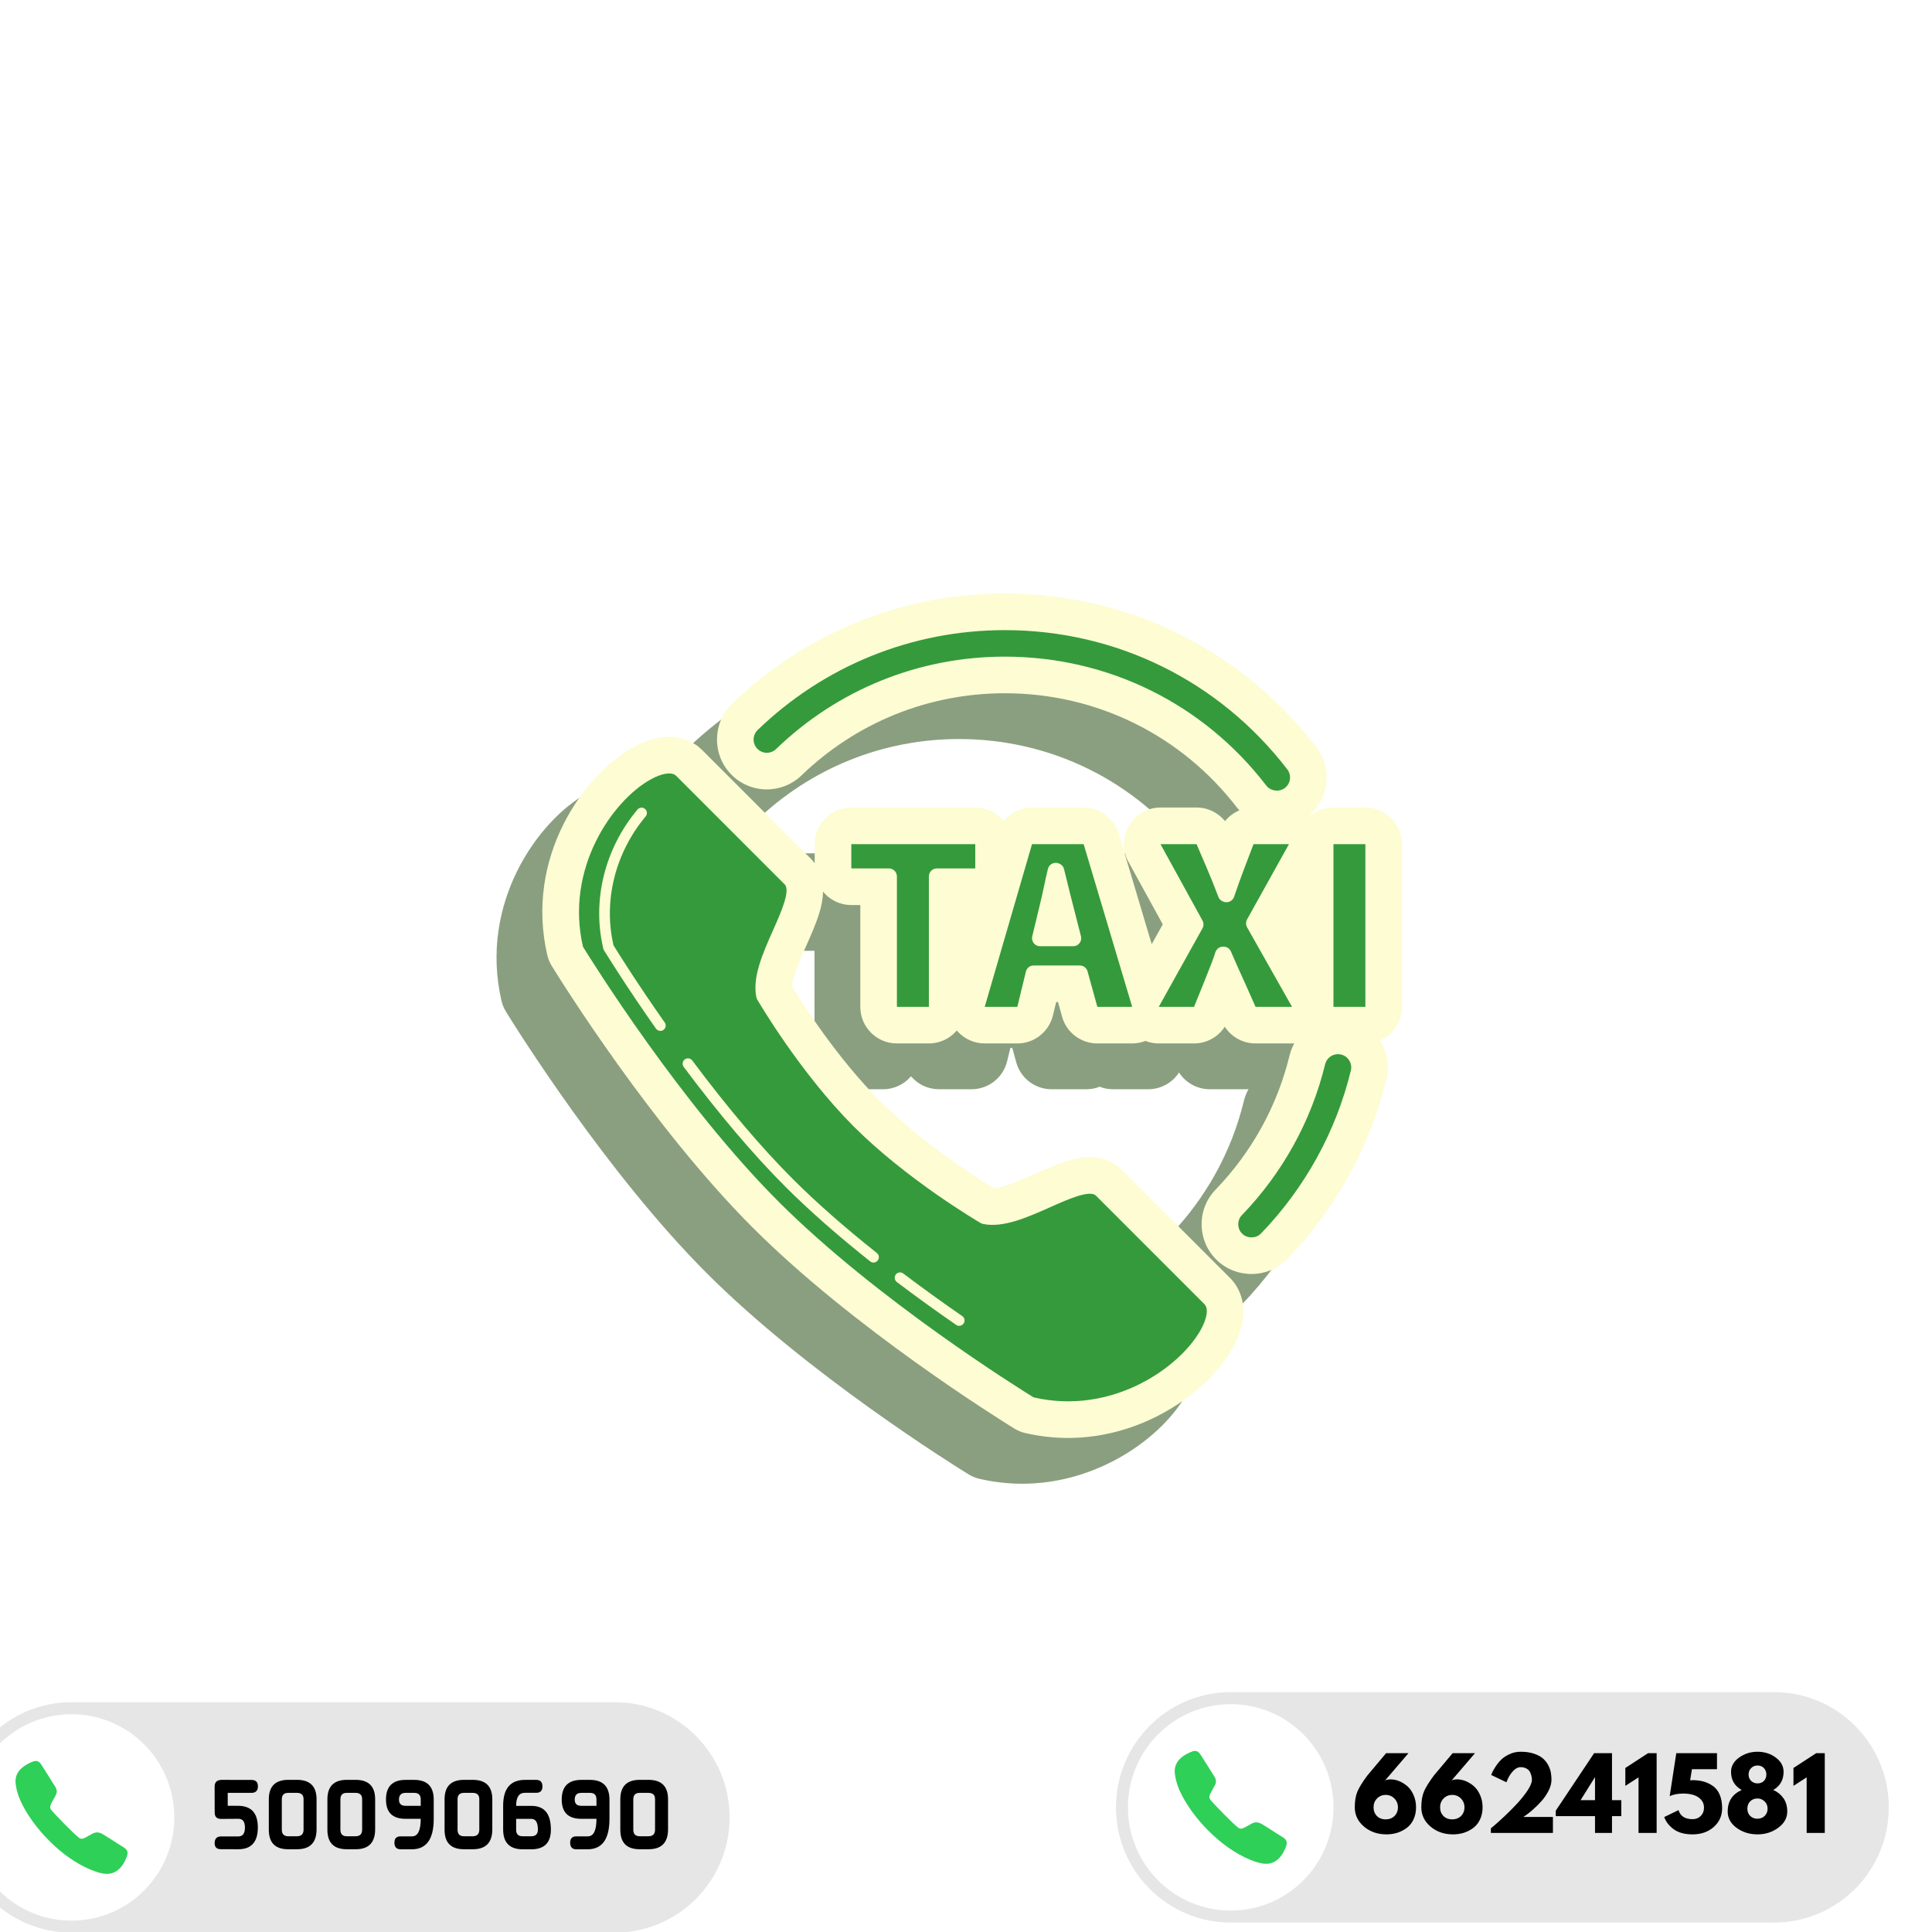
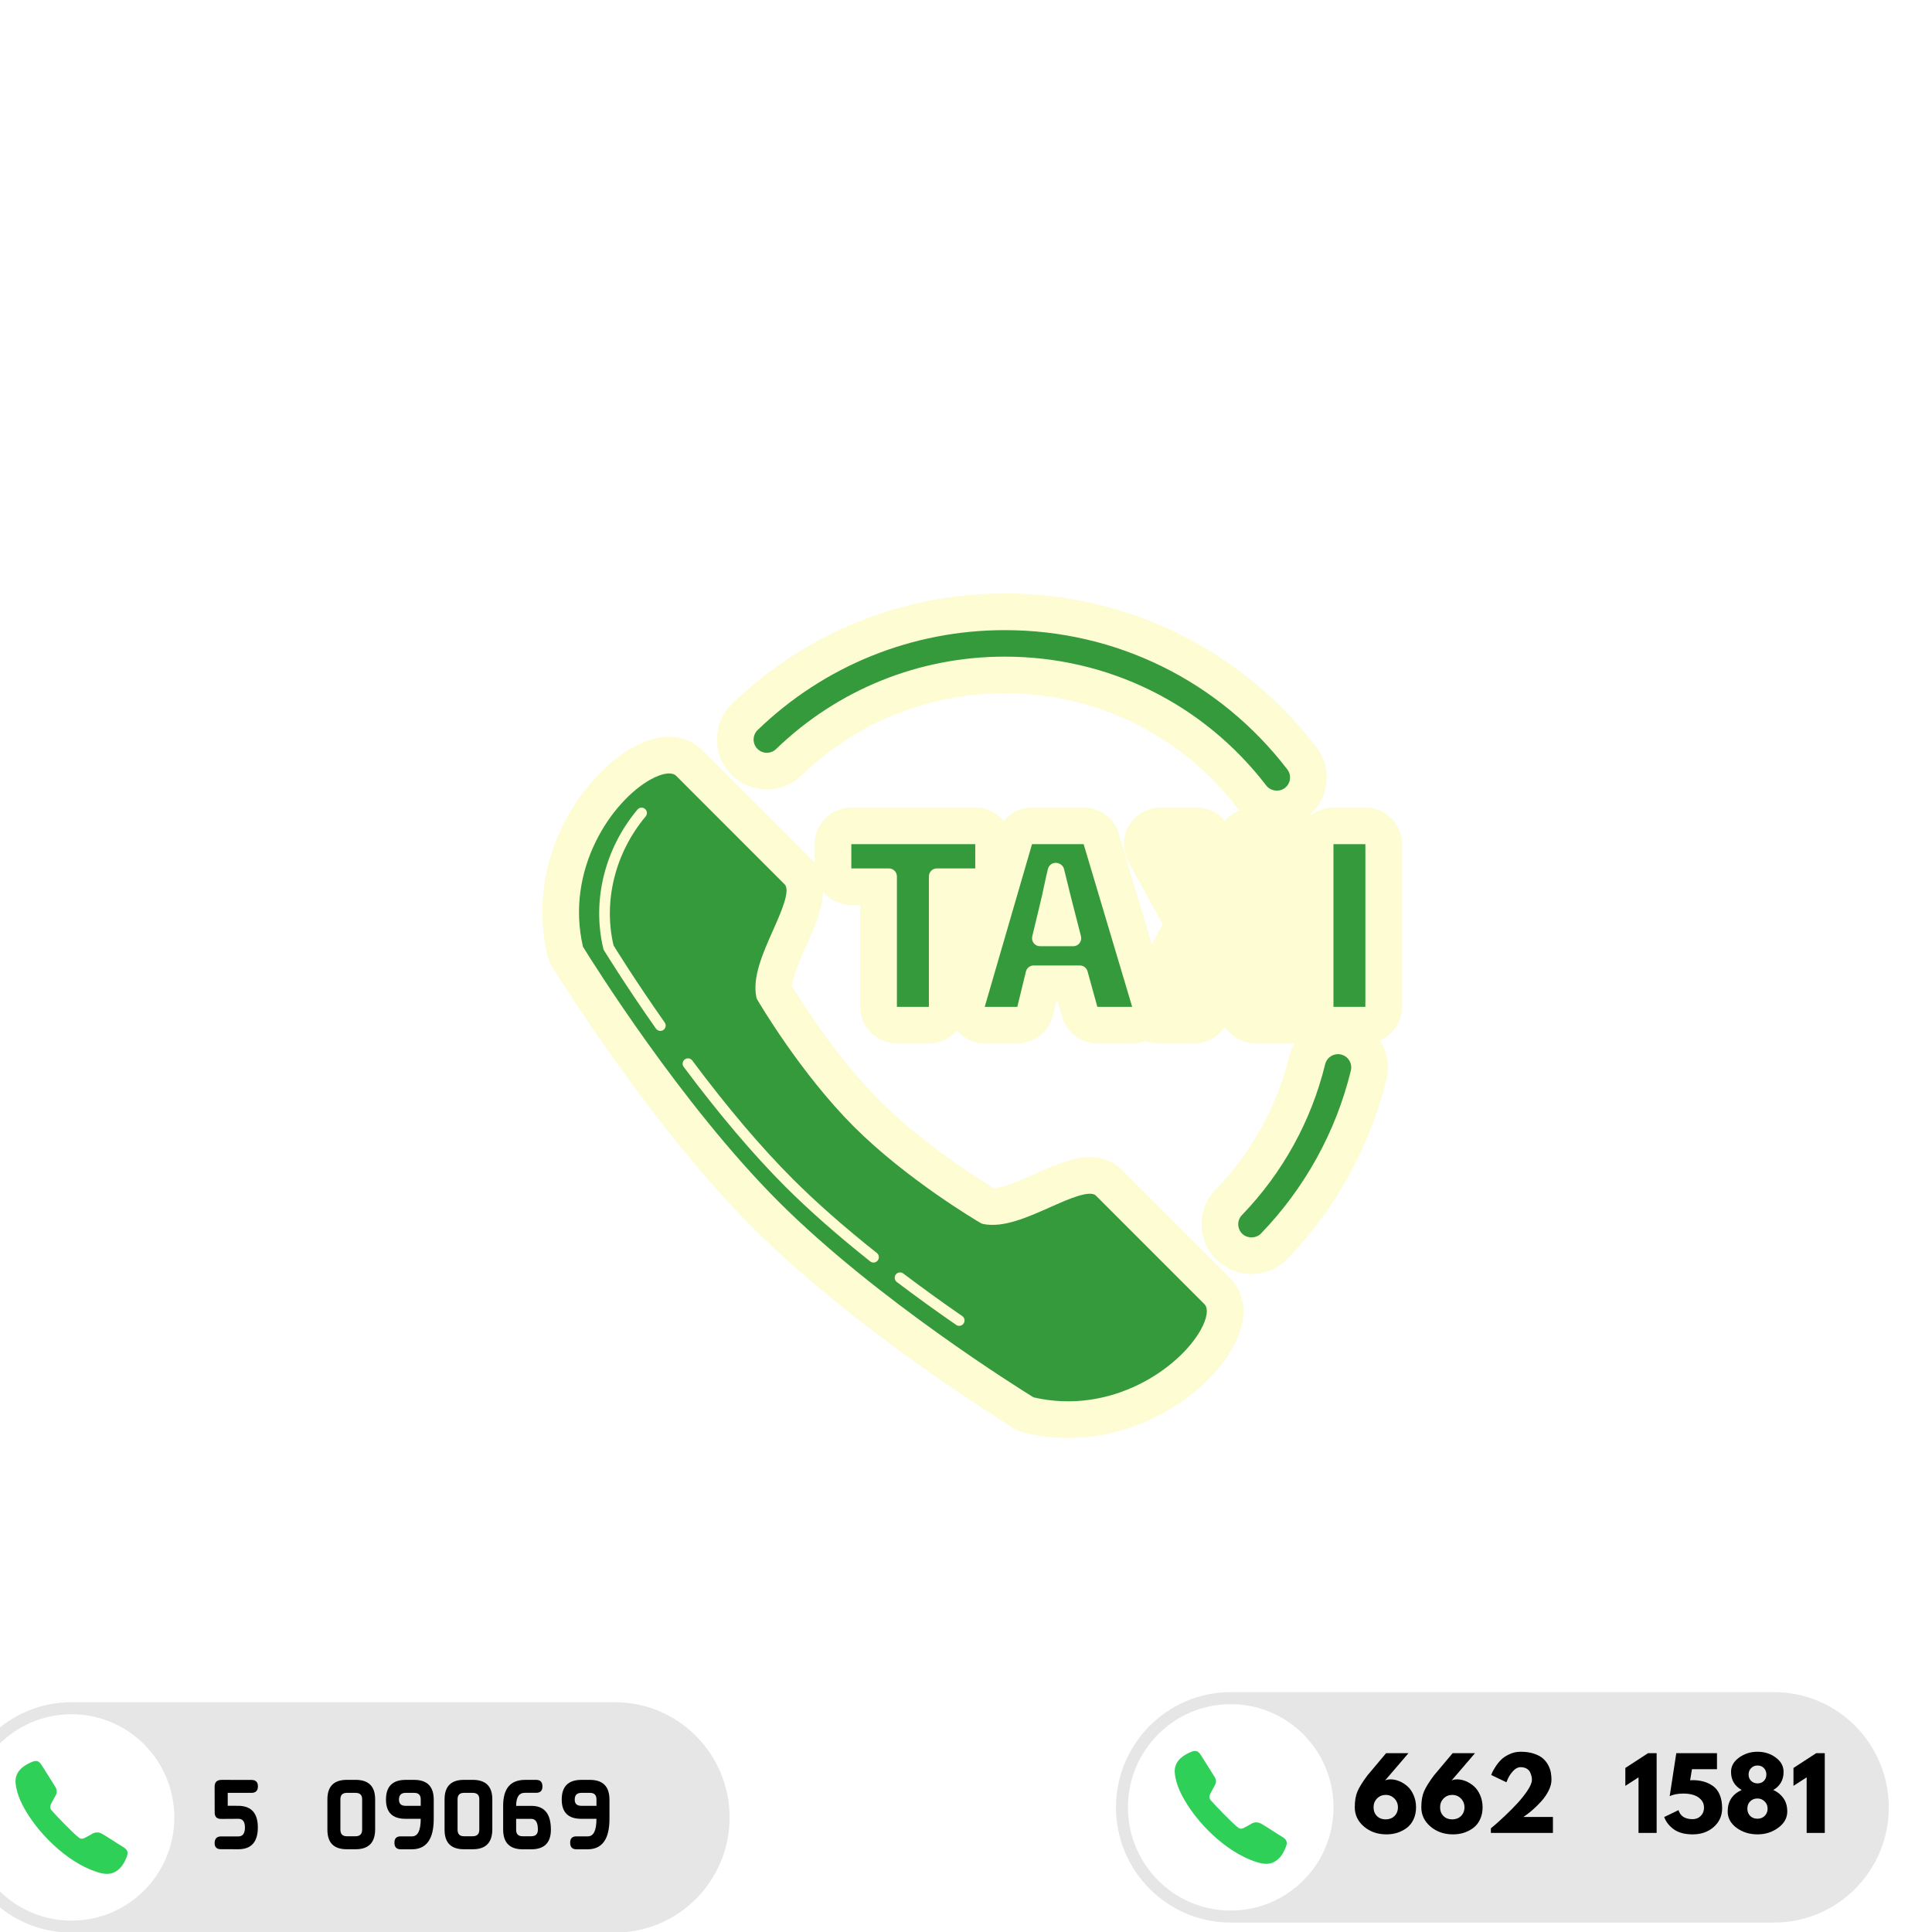
<svg xmlns="http://www.w3.org/2000/svg" width="360" zoomAndPan="magnify" viewBox="0 0 270 270" height="360" preserveAspectRatio="xMidYMid meet" version="1.0">
  <defs>
    <g />
    <clipPath id="9a2a54acbf">
-       <path d="M 69 89 L 190 89 L 190 207.391 L 69 207.391 Z M 69 89 " clip-rule="nonzero" />
-     </clipPath>
+       </clipPath>
    <clipPath id="80d3913634">
-       <path d="M 75 82.891 L 195.934 82.891 L 195.934 201 L 75 201 Z M 75 82.891 " clip-rule="nonzero" />
+       <path d="M 75 82.891 L 195.934 82.891 L 195.934 201 L 75 201 Z " clip-rule="nonzero" />
    </clipPath>
    <clipPath id="2b8cb2cf8d">
      <path d="M 0 237.871 L 101.961 237.871 L 101.961 270 L 0 270 Z M 0 237.871 " clip-rule="nonzero" />
    </clipPath>
    <clipPath id="88d693ff56">
      <path d="M 155.961 236.465 L 263.961 236.465 L 263.961 268.715 L 155.961 268.715 Z M 155.961 236.465 " clip-rule="nonzero" />
    </clipPath>
  </defs>
  <rect x="-27" width="324" fill="#ffffff" y="-27" height="324" fill-opacity="1" />
  <rect x="-27" width="324" fill="#ffffff" y="-27" height="324" fill-opacity="1" />
  <g clip-path="url(#9a2a54acbf)">
    <path fill="#8a9f80" d="M 142.871 207.355 L 142.867 207.355 C 140.863 207.355 138.852 207.125 136.883 206.668 C 136.34 206.543 135.824 206.328 135.352 206.039 C 133.09 204.645 112.84 192 98.797 177.957 C 84.762 163.918 72.113 143.664 70.719 141.398 C 70.426 140.926 70.211 140.406 70.086 139.867 C 66.93 126.242 75.148 114.715 81.992 110.883 C 83.785 109.879 85.504 109.371 87.109 109.371 C 88.895 109.371 90.531 110.02 91.711 111.199 L 106.879 126.367 C 107.09 126.578 107.281 126.805 107.457 127.039 L 107.457 124.371 C 107.457 121.543 109.746 119.25 112.574 119.25 L 129.898 119.25 C 131.496 119.25 132.926 119.984 133.863 121.137 C 134.816 119.969 136.258 119.25 137.828 119.25 L 145.043 119.25 C 147.309 119.25 149.305 120.738 149.949 122.906 L 154.555 138.352 L 156.102 135.578 L 151.297 126.836 C 150.426 125.25 150.457 123.32 151.379 121.766 C 152.301 120.207 153.977 119.25 155.785 119.25 L 160.82 119.25 C 162.391 119.25 163.844 119.969 164.801 121.152 C 165.332 120.492 166.023 119.977 166.801 119.648 C 166.699 119.535 166.602 119.422 166.512 119.301 C 158.684 109.121 146.844 103.281 134.023 103.281 C 123.375 103.281 113.285 107.359 105.609 114.766 C 104.305 116.027 102.586 116.719 100.766 116.719 L 100.656 116.719 C 98.785 116.688 97.047 115.93 95.754 114.59 C 93.086 111.824 93.164 107.402 95.93 104.734 C 106.219 94.809 119.746 89.34 134.023 89.34 C 151.207 89.34 167.078 97.164 177.562 110.805 C 178.695 112.281 179.188 114.109 178.945 115.957 C 178.73 117.613 177.945 119.105 176.715 120.215 C 176.758 120.246 176.801 120.273 176.844 120.305 C 177.703 119.645 178.781 119.25 179.953 119.25 L 184.418 119.25 C 187.242 119.25 189.535 121.543 189.535 124.371 L 189.535 147.105 C 189.535 149.211 188.262 151.02 186.445 151.805 C 187.441 153.355 187.828 155.289 187.359 157.219 C 185.07 166.633 180.285 175.316 173.52 182.328 C 172.219 183.676 170.391 184.441 168.5 184.441 L 168.496 184.441 C 166.676 184.441 164.957 183.758 163.664 182.512 C 162.32 181.215 161.566 179.477 161.531 177.613 C 161.496 175.75 162.191 173.988 163.492 172.645 C 168.539 167.414 172.109 160.938 173.816 153.926 C 173.965 153.316 174.188 152.742 174.48 152.215 C 174.375 152.219 174.27 152.223 174.164 152.223 L 169.07 152.223 C 167.312 152.223 165.703 151.328 164.77 149.883 C 163.84 151.324 162.23 152.223 160.469 152.223 L 155.539 152.223 C 154.891 152.223 154.266 152.102 153.68 151.871 C 153.098 152.102 152.469 152.223 151.824 152.223 L 146.957 152.223 C 144.652 152.223 142.637 150.688 142.023 148.465 L 141.465 146.441 L 141.203 146.441 L 140.746 148.316 C 140.188 150.609 138.133 152.223 135.773 152.223 L 131.219 152.223 C 129.711 152.223 128.285 151.559 127.316 150.414 C 126.375 151.52 124.977 152.223 123.414 152.223 L 118.949 152.223 C 116.121 152.223 113.828 149.934 113.828 147.105 L 113.828 132.879 L 112.574 132.879 C 110.984 132.879 109.562 132.156 108.625 131.016 C 108.602 131.969 108.418 133 108.07 134.109 C 107.609 135.57 106.93 137.102 106.328 138.453 C 105.527 140.246 104.371 142.852 104.289 144.246 C 105.738 146.625 110.598 154.27 116.539 160.211 C 122.477 166.152 130.098 170.996 132.488 172.453 C 133.93 172.367 136.246 171.34 138.297 170.426 C 141.348 169.066 143.68 168.109 145.91 168.109 C 148.145 168.109 149.574 169.066 150.379 169.871 L 165.543 185.039 C 166.41 185.902 168.996 189.168 165.863 194.762 C 162.359 201.02 153.336 207.355 142.871 207.355 " fill-opacity="1" fill-rule="nonzero" />
  </g>
  <g clip-path="url(#80d3913634)">
    <path fill="#fdfcd3" d="M 190.812 112.852 L 186.352 112.852 C 185.18 112.852 184.102 113.246 183.242 113.906 C 183.199 113.875 183.156 113.848 183.113 113.816 C 184.344 112.707 185.129 111.215 185.344 109.559 C 185.586 107.711 185.094 105.883 183.961 104.406 C 173.473 90.766 157.605 82.941 140.422 82.941 C 126.145 82.941 112.617 88.41 102.328 98.336 C 99.562 101.004 99.484 105.426 102.152 108.191 C 103.445 109.531 105.184 110.289 107.055 110.32 L 107.164 110.32 C 108.98 110.32 110.703 109.629 112.008 108.367 C 119.684 100.961 129.773 96.883 140.422 96.883 C 153.242 96.883 165.082 102.723 172.906 112.902 C 173 113.023 173.098 113.137 173.199 113.25 C 172.422 113.578 171.73 114.094 171.199 114.754 C 170.242 113.57 168.789 112.852 167.219 112.852 L 162.184 112.852 C 160.371 112.852 158.699 113.809 157.777 115.367 C 156.855 116.926 156.824 118.852 157.695 120.438 L 162.5 129.18 L 160.953 131.953 L 156.348 116.508 C 155.703 114.34 153.707 112.852 151.441 112.852 L 144.227 112.852 C 142.652 112.852 141.211 113.57 140.262 114.738 C 139.324 113.586 137.895 112.852 136.293 112.852 L 118.973 112.852 C 116.145 112.852 113.855 115.145 113.855 117.973 L 113.855 120.641 C 113.68 120.406 113.488 120.18 113.277 119.969 L 98.109 104.801 C 96.93 103.621 95.293 102.973 93.508 102.973 C 91.902 102.973 90.184 103.48 88.391 104.484 C 81.547 108.316 73.328 119.844 76.484 133.469 C 76.609 134.008 76.824 134.527 77.113 135 C 78.512 137.266 91.16 157.52 105.195 171.559 C 119.234 185.602 139.488 198.246 141.75 199.641 C 142.223 199.93 142.738 200.145 143.281 200.27 C 145.25 200.727 147.262 200.957 149.266 200.957 C 159.734 200.957 168.758 194.621 172.262 188.363 C 175.395 182.77 172.809 179.504 171.941 178.641 L 156.777 163.473 C 155.969 162.668 154.543 161.711 152.309 161.711 C 150.074 161.711 147.746 162.668 144.695 164.027 C 142.641 164.941 140.328 165.969 138.887 166.055 C 136.496 164.598 128.875 159.754 122.938 153.812 C 116.996 147.871 112.137 140.227 110.688 137.848 C 110.766 136.453 111.926 133.848 112.727 132.055 C 113.324 130.703 114.008 129.172 114.465 127.711 C 114.816 126.602 115 125.57 115.023 124.617 C 115.961 125.758 117.383 126.48 118.973 126.48 L 120.227 126.48 L 120.227 140.707 C 120.227 143.535 122.52 145.824 125.344 145.824 L 129.812 145.824 C 131.375 145.824 132.773 145.121 133.711 144.016 C 134.684 145.16 136.109 145.824 137.617 145.824 L 142.172 145.824 C 144.531 145.824 146.586 144.211 147.145 141.918 L 147.602 140.043 L 147.863 140.043 L 148.422 142.066 C 149.031 144.289 151.051 145.824 153.355 145.824 L 158.223 145.824 C 158.867 145.824 159.496 145.703 160.078 145.473 C 160.664 145.703 161.289 145.824 161.938 145.824 L 166.867 145.824 C 168.625 145.824 170.234 144.926 171.168 143.484 C 172.098 144.93 173.711 145.824 175.465 145.824 L 180.562 145.824 C 180.668 145.824 180.773 145.82 180.875 145.816 C 180.586 146.344 180.359 146.918 180.211 147.527 C 178.508 154.539 174.938 161.016 169.887 166.246 C 168.59 167.59 167.895 169.352 167.93 171.215 C 167.965 173.078 168.719 174.816 170.062 176.113 C 171.355 177.359 173.074 178.043 174.895 178.043 L 174.898 178.043 C 176.789 178.043 178.617 177.277 179.914 175.93 C 186.684 168.918 191.469 160.234 193.758 150.82 C 194.227 148.891 193.84 146.957 192.844 145.406 C 194.66 144.621 195.934 142.812 195.934 140.707 L 195.934 117.973 C 195.934 115.145 193.641 112.852 190.812 112.852 " fill-opacity="1" fill-rule="nonzero" />
  </g>
  <path fill="#359a3c" d="M 129.812 140.707 L 129.812 122.484 C 129.812 121.863 130.312 121.363 130.93 121.363 L 136.293 121.363 L 136.293 117.973 L 118.973 117.973 L 118.973 121.363 L 124.223 121.363 C 124.844 121.363 125.344 121.863 125.344 122.484 L 125.344 140.707 L 129.812 140.707 " fill-opacity="1" fill-rule="nonzero" />
-   <path fill="#359a3c" d="M 175.465 140.707 L 180.562 140.707 L 174.281 129.594 C 174.09 129.254 174.086 128.84 174.277 128.496 L 180.133 117.973 L 175.18 117.973 L 173.934 121.25 C 173.426 122.59 173.023 123.688 172.465 125.328 C 172.309 125.781 171.883 126.09 171.402 126.09 C 170.938 126.09 170.449 125.801 170.281 125.367 C 169.723 123.91 169.25 122.715 168.629 121.254 L 167.219 117.973 L 162.184 117.973 L 168.051 128.652 C 168.238 128.988 168.234 129.398 168.047 129.738 L 161.938 140.707 L 166.867 140.707 L 168.254 137.293 C 168.445 136.785 168.645 136.285 168.844 135.797 C 169.215 134.875 169.566 134 169.848 133.086 C 169.996 132.617 170.43 132.293 170.922 132.293 L 170.996 132.293 C 171.441 132.293 171.848 132.559 172.023 132.969 L 172.293 133.59 C 172.816 134.793 173.312 135.93 173.941 137.277 L 175.465 140.707 " fill-opacity="1" fill-rule="nonzero" />
  <path fill="#359a3c" d="M 144.258 130.855 L 145.336 126.371 C 145.527 125.629 145.727 124.703 145.914 123.812 C 146.094 122.977 146.27 122.145 146.449 121.434 C 146.574 120.934 147.02 120.582 147.535 120.582 C 148.051 120.582 148.574 120.934 148.695 121.434 C 148.836 121.984 148.988 122.609 149.145 123.254 C 149.41 124.336 149.684 125.469 149.918 126.348 L 151.066 130.84 C 151.152 131.176 151.078 131.531 150.867 131.805 C 150.656 132.082 150.328 132.238 149.98 132.238 L 145.348 132.238 C 145.004 132.238 144.68 132.082 144.469 131.812 C 144.254 131.543 144.18 131.191 144.258 130.855 Z M 137.617 140.707 L 142.172 140.707 L 143.371 135.781 C 143.492 135.277 143.941 134.926 144.461 134.926 L 150.906 134.926 C 151.41 134.926 151.855 135.262 151.988 135.75 L 153.355 140.707 L 158.223 140.707 L 151.441 117.973 L 144.227 117.973 L 137.617 140.707 " fill-opacity="1" fill-rule="nonzero" />
  <path fill="#359a3c" d="M 186.352 117.973 L 186.352 140.707 L 190.812 140.707 L 190.812 117.973 L 186.352 117.973 " fill-opacity="1" fill-rule="nonzero" />
  <path fill="#359a3c" d="M 134.664 184.965 C 134.52 185.176 134.285 185.289 134.051 185.289 C 133.902 185.289 133.754 185.246 133.625 185.156 C 130.758 183.176 127.969 181.16 125.332 179.164 C 125.004 178.914 124.938 178.445 125.188 178.117 C 125.438 177.789 125.902 177.723 126.234 177.973 C 128.852 179.953 131.625 181.957 134.477 183.926 C 134.816 184.16 134.898 184.625 134.664 184.965 Z M 122.66 176.16 C 122.516 176.348 122.297 176.445 122.074 176.445 C 121.914 176.445 121.75 176.391 121.609 176.281 C 117.047 172.656 113.051 169.137 109.734 165.82 C 105.273 161.355 100.5 155.73 95.547 149.102 C 95.301 148.77 95.367 148.301 95.699 148.055 C 96.031 147.805 96.5 147.875 96.746 148.207 C 101.652 154.781 106.379 160.352 110.789 164.762 C 114.066 168.039 118.02 171.52 122.543 175.109 C 122.863 175.367 122.918 175.836 122.66 176.16 Z M 92.715 143.934 C 92.586 144.027 92.434 144.07 92.285 144.07 C 92.051 144.07 91.82 143.961 91.672 143.754 C 87.285 137.52 84.434 132.84 84.402 132.797 C 84.363 132.73 84.332 132.656 84.316 132.582 C 82.711 125.891 84.492 118.621 89.086 113.137 C 89.352 112.82 89.82 112.777 90.137 113.043 C 90.457 113.309 90.496 113.781 90.23 114.098 C 85.969 119.188 84.293 125.918 85.742 132.117 C 86.176 132.824 88.891 137.203 92.895 142.895 C 93.133 143.23 93.051 143.699 92.715 143.934 Z M 153.16 167.094 C 152.309 166.242 149.242 167.605 146.777 168.703 C 143.535 170.145 140.188 171.633 137.383 171.051 C 137.266 171.027 137.152 170.98 137.047 170.922 C 136.633 170.68 126.762 164.879 119.316 157.434 C 111.871 149.988 106.074 140.117 105.832 139.703 C 105.77 139.598 105.727 139.484 105.703 139.367 C 105.117 136.562 106.609 133.211 108.047 129.973 C 109.145 127.508 110.508 124.441 109.656 123.59 L 94.496 108.426 C 93.902 107.836 92.523 108.035 90.891 108.949 C 85.578 111.926 78.941 121.391 81.473 132.312 C 82.664 134.246 95.145 154.27 108.812 167.938 C 122.48 181.609 142.504 194.09 144.438 195.281 C 155.352 197.812 164.82 191.176 167.797 185.863 C 168.711 184.23 168.91 182.848 168.32 182.258 L 153.16 167.094 " fill-opacity="1" fill-rule="nonzero" />
  <path fill="#359a3c" d="M 107.133 105.203 C 107.621 105.211 108.098 105.027 108.453 104.684 C 117.086 96.352 128.441 91.766 140.422 91.766 C 154.844 91.766 168.164 98.332 176.965 109.781 C 177.566 110.566 178.773 110.727 179.562 110.121 C 179.953 109.82 180.207 109.383 180.27 108.895 C 180.332 108.402 180.203 107.918 179.902 107.523 C 170.395 95.156 156.004 88.062 140.422 88.062 C 127.477 88.062 115.211 93.02 105.883 102.02 C 105.148 102.727 105.125 103.902 105.836 104.637 C 106.18 104.992 106.641 105.195 107.133 105.203 " fill-opacity="1" fill-rule="nonzero" />
  <path fill="#359a3c" d="M 187.422 147.375 C 187.277 147.34 187.133 147.32 186.988 147.32 C 186.152 147.32 185.391 147.891 185.188 148.738 C 183.266 156.633 179.25 163.918 173.566 169.805 C 173.223 170.16 173.039 170.629 173.047 171.125 C 173.055 171.621 173.258 172.082 173.613 172.426 C 174.324 173.109 175.543 173.09 176.23 172.379 C 182.367 166.016 186.711 158.141 188.785 149.609 C 189.027 148.617 188.414 147.613 187.422 147.375 " fill-opacity="1" fill-rule="nonzero" />
  <g clip-path="url(#2b8cb2cf8d)">
    <path fill="#e6e6e6" d="M 85.926 270.086 L 9.996 270.086 C 1.141 270.086 -6.039 262.879 -6.039 253.988 C -6.039 245.098 1.141 237.887 9.996 237.887 L 85.926 237.887 C 94.781 237.887 101.961 245.098 101.961 253.988 C 101.961 262.879 94.781 270.086 85.926 270.086 " fill-opacity="1" fill-rule="nonzero" />
  </g>
  <path fill="#ffffff" d="M -4.367 253.988 C -4.367 246.023 2.062 239.566 9.996 239.566 C 17.93 239.566 24.359 246.023 24.359 253.988 C 24.359 261.953 17.93 268.41 9.996 268.41 C 2.062 268.41 -4.367 261.953 -4.367 253.988 " fill-opacity="1" fill-rule="nonzero" />
  <path fill="#2ed058" d="M 17.184 258.105 C 16.207 257.523 15.305 256.883 14.32 256.309 C 13.832 256.023 13.367 256.012 12.906 256.266 C 12.555 256.461 12.203 256.668 11.844 256.848 C 11.434 257.051 11.215 256.957 11.074 256.852 C 10.27 256.27 7.559 253.434 7.188 252.977 C 7.016 252.77 6.977 252.551 7.062 252.273 C 7.148 252.043 7.613 251.203 7.797 250.867 C 7.938 250.609 8.035 250.199 7.734 249.723 C 7.262 248.977 6.145 247.176 5.781 246.621 C 5.535 246.25 5.223 245.941 4.582 246.188 C 4.008 246.41 3.539 246.672 3.145 246.992 C 2.402 247.594 2.078 248.363 2.188 249.281 C 2.273 250.039 2.488 250.801 2.844 251.621 C 4.52 255.348 8.582 259.633 12.711 261.309 C 14.113 261.855 15.543 262.348 16.777 261.066 C 17.211 260.621 17.469 260.082 17.664 259.613 C 17.977 258.875 17.855 258.508 17.184 258.105 " fill-opacity="1" fill-rule="nonzero" />
  <g clip-path="url(#88d693ff56)">
    <path fill="#e6e6e6" d="M 247.926 268.68 L 171.996 268.68 C 163.141 268.68 155.961 261.473 155.961 252.582 C 155.961 243.691 163.141 236.48 171.996 236.48 L 247.926 236.48 C 256.781 236.48 263.961 243.691 263.961 252.582 C 263.961 261.473 256.781 268.68 247.926 268.68 " fill-opacity="1" fill-rule="nonzero" />
  </g>
  <path fill="#ffffff" d="M 157.633 252.582 C 157.633 244.617 164.062 238.16 171.996 238.16 C 179.93 238.16 186.359 244.617 186.359 252.582 C 186.359 260.547 179.93 267.004 171.996 267.004 C 164.062 267.004 157.633 260.547 157.633 252.582 " fill-opacity="1" fill-rule="nonzero" />
  <path fill="#2ed058" d="M 179.184 256.699 C 178.207 256.117 177.305 255.477 176.32 254.902 C 175.832 254.617 175.367 254.602 174.906 254.859 C 174.555 255.055 174.203 255.262 173.844 255.441 C 173.434 255.645 173.215 255.551 173.074 255.445 C 172.27 254.863 169.559 252.027 169.188 251.57 C 169.016 251.359 168.977 251.145 169.062 250.867 C 169.148 250.637 169.613 249.797 169.797 249.461 C 169.938 249.199 170.035 248.793 169.734 248.316 C 169.262 247.57 168.145 245.77 167.781 245.215 C 167.535 244.844 167.223 244.535 166.582 244.781 C 166.008 245.004 165.539 245.266 165.145 245.582 C 164.402 246.184 164.078 246.957 164.188 247.875 C 164.273 248.633 164.488 249.395 164.844 250.215 C 166.52 253.941 170.582 258.227 174.711 259.902 C 176.113 260.449 177.543 260.941 178.777 259.66 C 179.211 259.215 179.469 258.676 179.664 258.207 C 179.977 257.469 179.855 257.102 179.184 256.699 " fill-opacity="1" fill-rule="nonzero" />
  <g fill="#000000" fill-opacity="1">
    <g transform="translate(189.004, 256.153)">
      <g>
        <path d="M 7.828 -11.141 L 4.547 -7.312 C 4.734 -7.426 5 -7.484 5.344 -7.484 C 5.738 -7.484 6.141 -7.398 6.547 -7.234 C 6.953 -7.066 7.332 -6.828 7.688 -6.516 C 8.039 -6.203 8.328 -5.789 8.547 -5.281 C 8.773 -4.77 8.891 -4.203 8.891 -3.578 C 8.891 -2.941 8.77 -2.375 8.531 -1.875 C 8.301 -1.383 7.984 -0.988 7.578 -0.688 C 7.18 -0.395 6.742 -0.172 6.266 -0.016 C 5.785 0.129 5.285 0.203 4.766 0.203 C 3.516 0.203 2.461 -0.16 1.609 -0.891 C 0.754 -1.617 0.328 -2.516 0.328 -3.578 C 0.328 -4.473 0.453 -5.211 0.703 -5.797 C 0.953 -6.379 1.41 -7.117 2.078 -8.016 L 4.703 -11.141 Z M 2.953 -3.578 C 2.953 -3.086 3.109 -2.68 3.422 -2.359 C 3.742 -2.047 4.148 -1.891 4.641 -1.891 C 5.141 -1.891 5.551 -2.047 5.875 -2.359 C 6.195 -2.68 6.359 -3.086 6.359 -3.578 C 6.359 -4.066 6.191 -4.477 5.859 -4.812 C 5.535 -5.145 5.129 -5.312 4.641 -5.312 C 4.172 -5.312 3.77 -5.145 3.438 -4.812 C 3.113 -4.477 2.953 -4.066 2.953 -3.578 Z M 2.953 -3.578 " />
      </g>
    </g>
  </g>
  <g fill="#000000" fill-opacity="1">
    <g transform="translate(198.303, 256.153)">
      <g>
        <path d="M 7.828 -11.141 L 4.547 -7.312 C 4.734 -7.426 5 -7.484 5.344 -7.484 C 5.738 -7.484 6.141 -7.398 6.547 -7.234 C 6.953 -7.066 7.332 -6.828 7.688 -6.516 C 8.039 -6.203 8.328 -5.789 8.547 -5.281 C 8.773 -4.77 8.891 -4.203 8.891 -3.578 C 8.891 -2.941 8.77 -2.375 8.531 -1.875 C 8.301 -1.383 7.984 -0.988 7.578 -0.688 C 7.18 -0.395 6.742 -0.172 6.266 -0.016 C 5.785 0.129 5.285 0.203 4.766 0.203 C 3.516 0.203 2.461 -0.16 1.609 -0.891 C 0.754 -1.617 0.328 -2.516 0.328 -3.578 C 0.328 -4.473 0.453 -5.211 0.703 -5.797 C 0.953 -6.379 1.41 -7.117 2.078 -8.016 L 4.703 -11.141 Z M 2.953 -3.578 C 2.953 -3.086 3.109 -2.68 3.422 -2.359 C 3.742 -2.047 4.148 -1.891 4.641 -1.891 C 5.141 -1.891 5.551 -2.047 5.875 -2.359 C 6.195 -2.68 6.359 -3.086 6.359 -3.578 C 6.359 -4.066 6.191 -4.477 5.859 -4.812 C 5.535 -5.145 5.129 -5.312 4.641 -5.312 C 4.172 -5.312 3.77 -5.145 3.438 -4.812 C 3.113 -4.477 2.953 -4.066 2.953 -3.578 Z M 2.953 -3.578 " />
      </g>
    </g>
  </g>
  <g fill="#000000" fill-opacity="1">
    <g transform="translate(207.602, 256.153)">
      <g>
        <path d="M 4.906 -9.188 C 4.539 -9.188 4.191 -9.008 3.859 -8.656 C 3.535 -8.301 3.297 -7.945 3.141 -7.594 L 2.922 -7.078 L 0.797 -8.094 C 0.828 -8.188 0.875 -8.305 0.938 -8.453 C 1 -8.598 1.145 -8.852 1.375 -9.219 C 1.613 -9.594 1.875 -9.922 2.156 -10.203 C 2.438 -10.492 2.82 -10.754 3.312 -10.984 C 3.801 -11.223 4.332 -11.344 4.906 -11.344 C 5.633 -11.344 6.27 -11.25 6.812 -11.062 C 7.352 -10.875 7.77 -10.645 8.062 -10.375 C 8.363 -10.102 8.609 -9.781 8.797 -9.406 C 8.984 -9.031 9.098 -8.688 9.141 -8.375 C 9.191 -8.07 9.219 -7.754 9.219 -7.422 C 9.219 -6.941 9.082 -6.43 8.812 -5.891 C 8.539 -5.359 8.211 -4.879 7.828 -4.453 C 7.453 -4.035 7.07 -3.656 6.688 -3.312 C 6.301 -2.969 5.973 -2.703 5.703 -2.516 L 5.297 -2.234 L 9.422 -2.234 L 9.422 0 L 0.75 0 L 0.75 -0.641 C 0.895 -0.766 1.098 -0.938 1.359 -1.156 C 1.617 -1.375 2.078 -1.789 2.734 -2.406 C 3.391 -3.031 3.969 -3.613 4.469 -4.156 C 4.977 -4.707 5.441 -5.289 5.859 -5.906 C 6.273 -6.531 6.484 -7.035 6.484 -7.422 C 6.484 -7.578 6.469 -7.727 6.438 -7.875 C 6.406 -8.031 6.344 -8.219 6.25 -8.438 C 6.156 -8.664 5.988 -8.848 5.75 -8.984 C 5.52 -9.117 5.238 -9.188 4.906 -9.188 Z M 4.906 -9.188 " />
      </g>
    </g>
  </g>
  <g fill="#000000" fill-opacity="1">
    <g transform="translate(217.764, 256.153)">
      <g>
-         <path d="M 7.516 -4.578 L 8.812 -4.578 L 8.812 -2.344 L 7.516 -2.344 L 7.516 0 L 5.141 0 L 5.141 -2.344 L -0.344 -2.344 L -0.344 -3.109 L 5.016 -11.141 L 7.516 -11.141 Z M 5.141 -7.75 L 5.109 -7.75 L 3.125 -4.578 L 5.141 -4.578 Z M 5.141 -7.75 " />
-       </g>
+         </g>
    </g>
  </g>
  <g fill="#000000" fill-opacity="1">
    <g transform="translate(226.752, 256.153)">
      <g>
        <path d="M 0.391 -6.578 L 0.391 -9.078 L 3.562 -11.141 L 4.766 -11.141 L 4.766 0 L 2.234 0 L 2.234 -7.766 Z M 0.391 -6.578 " />
      </g>
    </g>
  </g>
  <g fill="#000000" fill-opacity="1">
    <g transform="translate(232.326, 256.153)">
      <g>
        <path d="M 0.25 -2.219 L 2.25 -3.188 C 2.5 -2.344 3.156 -1.922 4.219 -1.922 C 4.676 -1.922 5.055 -2.07 5.359 -2.375 C 5.66 -2.676 5.812 -3.062 5.812 -3.531 C 5.812 -4 5.66 -4.383 5.359 -4.688 C 5.066 -4.988 4.719 -5.195 4.312 -5.312 C 3.906 -5.438 3.441 -5.5 2.922 -5.5 C 2.18 -5.5 1.547 -5.379 1.016 -5.141 L 1.938 -11.141 L 7.625 -11.141 L 7.625 -8.906 L 4.125 -8.906 L 3.875 -7.359 C 3.906 -7.359 3.953 -7.359 4.016 -7.359 C 4.086 -7.367 4.145 -7.375 4.188 -7.375 C 4.75 -7.375 5.258 -7.312 5.719 -7.188 C 6.188 -7.062 6.625 -6.859 7.031 -6.578 C 7.445 -6.297 7.77 -5.891 8 -5.359 C 8.227 -4.828 8.344 -4.191 8.344 -3.453 C 8.344 -2.391 7.953 -1.516 7.172 -0.828 C 6.391 -0.141 5.406 0.203 4.219 0.203 C 3.125 0.203 2.25 -0.031 1.594 -0.5 C 0.938 -0.977 0.488 -1.551 0.25 -2.219 Z M 0.25 -2.219 " />
      </g>
    </g>
  </g>
  <g fill="#000000" fill-opacity="1">
    <g transform="translate(240.977, 256.153)">
      <g>
        <path d="M 8.281 -8.531 C 8.281 -7.406 7.801 -6.562 6.844 -6 C 7.438 -5.738 7.91 -5.352 8.266 -4.844 C 8.617 -4.344 8.797 -3.727 8.797 -3 C 8.797 -2.094 8.375 -1.332 7.531 -0.719 C 6.695 -0.102 5.734 0.203 4.641 0.203 C 3.523 0.203 2.551 -0.098 1.719 -0.703 C 0.883 -1.316 0.469 -2.082 0.469 -3 C 0.469 -4.406 1.117 -5.406 2.422 -6 C 1.43 -6.562 0.938 -7.406 0.938 -8.531 C 0.938 -9.32 1.312 -9.988 2.062 -10.531 C 2.82 -11.07 3.676 -11.344 4.625 -11.344 C 5.613 -11.344 6.469 -11.07 7.188 -10.531 C 7.914 -10 8.281 -9.332 8.281 -8.531 Z M 5.875 -8.172 C 5.875 -8.523 5.758 -8.82 5.531 -9.062 C 5.301 -9.301 5.004 -9.422 4.641 -9.422 C 4.285 -9.422 3.988 -9.301 3.75 -9.062 C 3.508 -8.82 3.391 -8.52 3.391 -8.156 C 3.391 -7.801 3.508 -7.504 3.75 -7.266 C 4 -7.035 4.297 -6.922 4.641 -6.922 C 5.004 -6.922 5.301 -7.035 5.531 -7.266 C 5.758 -7.492 5.875 -7.797 5.875 -8.172 Z M 3.609 -4.406 C 3.348 -4.145 3.219 -3.805 3.219 -3.391 C 3.219 -2.984 3.348 -2.645 3.609 -2.375 C 3.879 -2.113 4.219 -1.984 4.625 -1.984 C 5.031 -1.984 5.367 -2.113 5.641 -2.375 C 5.91 -2.645 6.047 -2.984 6.047 -3.391 C 6.047 -3.805 5.906 -4.145 5.625 -4.406 C 5.352 -4.676 5.02 -4.812 4.625 -4.812 C 4.219 -4.812 3.879 -4.676 3.609 -4.406 Z M 3.609 -4.406 " />
      </g>
    </g>
  </g>
  <g fill="#000000" fill-opacity="1">
    <g transform="translate(250.249, 256.153)">
      <g>
        <path d="M 0.391 -6.578 L 0.391 -9.078 L 3.562 -11.141 L 4.766 -11.141 L 4.766 0 L 2.234 0 L 2.234 -7.766 Z M 0.391 -6.578 " />
      </g>
    </g>
  </g>
  <g fill="#000000" fill-opacity="1">
    <g transform="translate(29.236, 258.435)">
      <g>
        <path d="M 6.809 -8.793 C 6.809 -9.391 6.508 -9.688 5.902 -9.688 L 1.754 -9.695 C 1.09 -9.695 0.758 -9.383 0.758 -8.754 L 0.766 -5.117 C 0.773 -4.531 1.066 -4.238 1.664 -4.238 L 4.102 -4.254 C 4.699 -4.246 4.996 -3.836 4.996 -3.012 C 4.988 -2.203 4.676 -1.793 4.078 -1.793 L 1.633 -1.793 C 1.051 -1.785 0.766 -1.469 0.758 -0.84 C 0.766 -0.281 1.059 0 1.641 -0.008 L 4.094 0 C 5.887 -0.008 6.789 -1.016 6.797 -3.02 C 6.805 -5.031 5.902 -6.047 4.094 -6.07 L 2.59 -6.078 L 2.59 -7.879 L 5.926 -7.879 C 6.508 -7.887 6.805 -8.195 6.809 -8.793 Z M 6.809 -8.793 " />
      </g>
    </g>
  </g>
  <g fill="#000000" fill-opacity="1">
    <g transform="translate(36.81, 258.435)">
      <g>
-         <path d="M 0.758 -6.969 L 0.758 -2.723 C 0.758 -0.906 1.656 0 3.465 0 L 4.707 0 C 6.523 0 7.43 -0.93 7.43 -2.785 L 7.43 -6.977 C 7.43 -8.793 6.516 -9.699 4.691 -9.699 L 3.488 -9.699 C 1.664 -9.699 0.758 -8.793 0.758 -6.969 Z M 4.691 -7.879 C 5.305 -7.879 5.613 -7.582 5.613 -7 L 5.613 -2.746 C 5.613 -2.125 5.305 -1.816 4.691 -1.816 L 3.465 -1.816 C 2.867 -1.816 2.574 -2.125 2.574 -2.746 L 2.574 -6.977 C 2.574 -7.574 2.867 -7.879 3.465 -7.879 Z M 4.691 -7.879 " />
-       </g>
+         </g>
    </g>
  </g>
  <g fill="#000000" fill-opacity="1">
    <g transform="translate(44.997, 258.435)">
      <g>
        <path d="M 0.758 -6.969 L 0.758 -2.723 C 0.758 -0.906 1.656 0 3.465 0 L 4.707 0 C 6.523 0 7.43 -0.93 7.43 -2.785 L 7.43 -6.977 C 7.43 -8.793 6.516 -9.699 4.691 -9.699 L 3.488 -9.699 C 1.664 -9.699 0.758 -8.793 0.758 -6.969 Z M 4.691 -7.879 C 5.305 -7.879 5.613 -7.582 5.613 -7 L 5.613 -2.746 C 5.613 -2.125 5.305 -1.816 4.691 -1.816 L 3.465 -1.816 C 2.867 -1.816 2.574 -2.125 2.574 -2.746 L 2.574 -6.977 C 2.574 -7.574 2.867 -7.879 3.465 -7.879 Z M 4.691 -7.879 " />
      </g>
    </g>
  </g>
  <g fill="#000000" fill-opacity="1">
    <g transform="translate(53.184, 258.435)">
      <g>
        <path d="M 4.691 -9.695 L 3.512 -9.695 C 1.672 -9.695 0.758 -8.777 0.758 -6.945 C 0.758 -5.152 1.664 -4.254 3.48 -4.254 L 5.613 -4.254 C 5.613 -2.609 5.207 -1.793 4.391 -1.801 L 2.801 -1.801 C 2.219 -1.801 1.93 -1.5 1.938 -0.902 C 1.945 -0.297 2.23 0.008 2.816 0.008 L 4.359 0.008 C 6.41 0.008 7.43 -1.406 7.43 -4.246 L 7.43 -6.93 C 7.43 -8.77 6.516 -9.695 4.691 -9.695 Z M 5.613 -6.969 L 5.613 -6.07 L 3.496 -6.07 C 2.883 -6.07 2.574 -6.355 2.574 -6.938 C 2.574 -7.566 2.883 -7.879 3.496 -7.879 L 4.715 -7.879 C 5.312 -7.879 5.613 -7.574 5.613 -6.969 Z M 5.613 -6.969 " />
      </g>
    </g>
  </g>
  <g fill="#000000" fill-opacity="1">
    <g transform="translate(61.371, 258.435)">
      <g>
        <path d="M 0.758 -6.969 L 0.758 -2.723 C 0.758 -0.906 1.656 0 3.465 0 L 4.707 0 C 6.523 0 7.43 -0.93 7.43 -2.785 L 7.43 -6.977 C 7.43 -8.793 6.516 -9.699 4.691 -9.699 L 3.488 -9.699 C 1.664 -9.699 0.758 -8.793 0.758 -6.969 Z M 4.691 -7.879 C 5.305 -7.879 5.613 -7.582 5.613 -7 L 5.613 -2.746 C 5.613 -2.125 5.305 -1.816 4.691 -1.816 L 3.465 -1.816 C 2.867 -1.816 2.574 -2.125 2.574 -2.746 L 2.574 -6.977 C 2.574 -7.574 2.867 -7.879 3.465 -7.879 Z M 4.691 -7.879 " />
      </g>
    </g>
  </g>
  <g fill="#000000" fill-opacity="1">
    <g transform="translate(69.558, 258.435)">
      <g>
        <path d="M 3.496 0.008 L 4.676 0.008 C 6.516 0.008 7.43 -0.906 7.43 -2.738 C 7.43 -4.957 6.523 -6.062 4.707 -6.062 L 2.574 -6.062 C 2.574 -7.281 2.98 -7.891 3.797 -7.887 L 5.379 -7.887 C 5.965 -7.887 6.25 -8.188 6.25 -8.785 C 6.242 -9.391 5.957 -9.695 5.371 -9.695 L 3.828 -9.695 C 1.777 -9.695 0.758 -8.492 0.758 -6.078 L 0.758 -2.762 C 0.758 -0.914 1.672 0.008 3.496 0.008 Z M 2.574 -2.715 L 2.574 -4.246 L 4.684 -4.246 C 5.305 -4.246 5.613 -3.746 5.613 -2.746 C 5.613 -2.125 5.305 -1.816 4.691 -1.816 L 3.465 -1.816 C 2.867 -1.816 2.574 -2.117 2.574 -2.715 Z M 2.574 -2.715 " />
      </g>
    </g>
  </g>
  <g fill="#000000" fill-opacity="1">
    <g transform="translate(77.744, 258.435)">
      <g>
        <path d="M 4.691 -9.695 L 3.512 -9.695 C 1.672 -9.695 0.758 -8.777 0.758 -6.945 C 0.758 -5.152 1.664 -4.254 3.48 -4.254 L 5.613 -4.254 C 5.613 -2.609 5.207 -1.793 4.391 -1.801 L 2.801 -1.801 C 2.219 -1.801 1.93 -1.5 1.938 -0.902 C 1.945 -0.297 2.23 0.008 2.816 0.008 L 4.359 0.008 C 6.41 0.008 7.43 -1.406 7.43 -4.246 L 7.43 -6.93 C 7.43 -8.77 6.516 -9.695 4.691 -9.695 Z M 5.613 -6.969 L 5.613 -6.07 L 3.496 -6.07 C 2.883 -6.07 2.574 -6.355 2.574 -6.938 C 2.574 -7.566 2.883 -7.879 3.496 -7.879 L 4.715 -7.879 C 5.312 -7.879 5.613 -7.574 5.613 -6.969 Z M 5.613 -6.969 " />
      </g>
    </g>
  </g>
  <g fill="#000000" fill-opacity="1">
    <g transform="translate(85.931, 258.435)">
      <g>
-         <path d="M 0.758 -6.969 L 0.758 -2.723 C 0.758 -0.906 1.656 0 3.465 0 L 4.707 0 C 6.523 0 7.43 -0.93 7.43 -2.785 L 7.43 -6.977 C 7.43 -8.793 6.516 -9.699 4.691 -9.699 L 3.488 -9.699 C 1.664 -9.699 0.758 -8.793 0.758 -6.969 Z M 4.691 -7.879 C 5.305 -7.879 5.613 -7.582 5.613 -7 L 5.613 -2.746 C 5.613 -2.125 5.305 -1.816 4.691 -1.816 L 3.465 -1.816 C 2.867 -1.816 2.574 -2.125 2.574 -2.746 L 2.574 -6.977 C 2.574 -7.574 2.867 -7.879 3.465 -7.879 Z M 4.691 -7.879 " />
-       </g>
+         </g>
    </g>
  </g>
</svg>